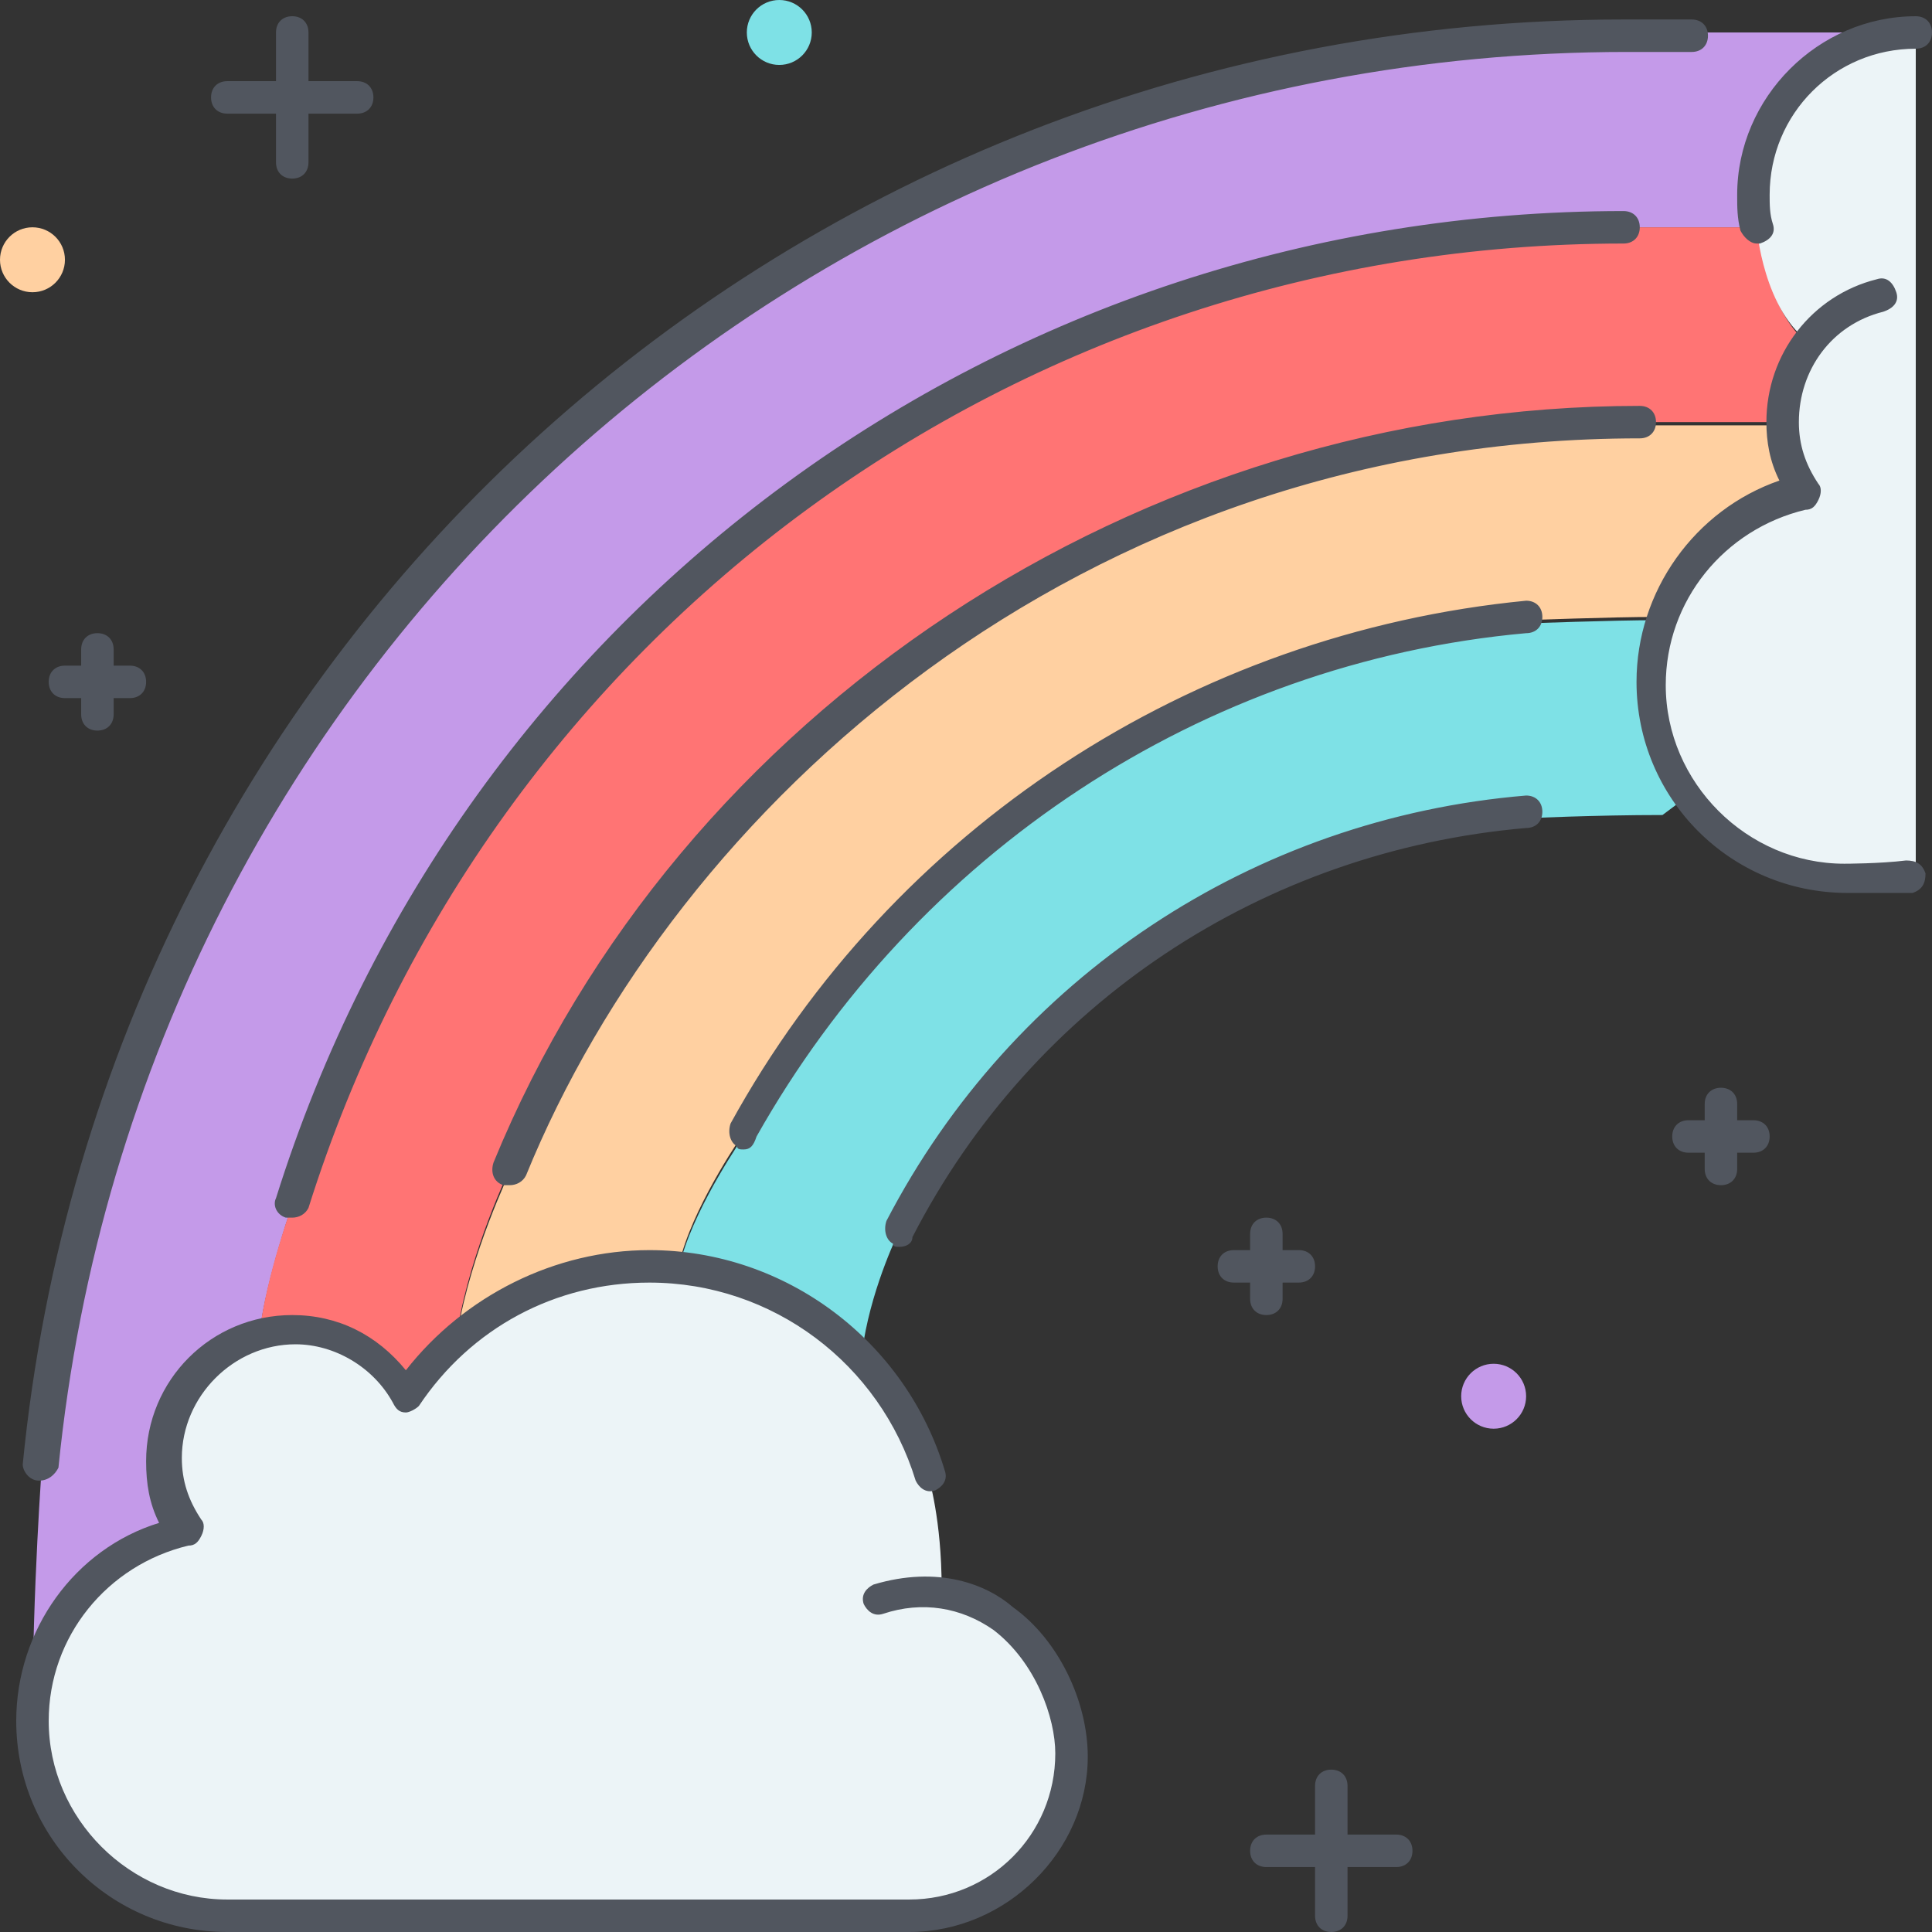
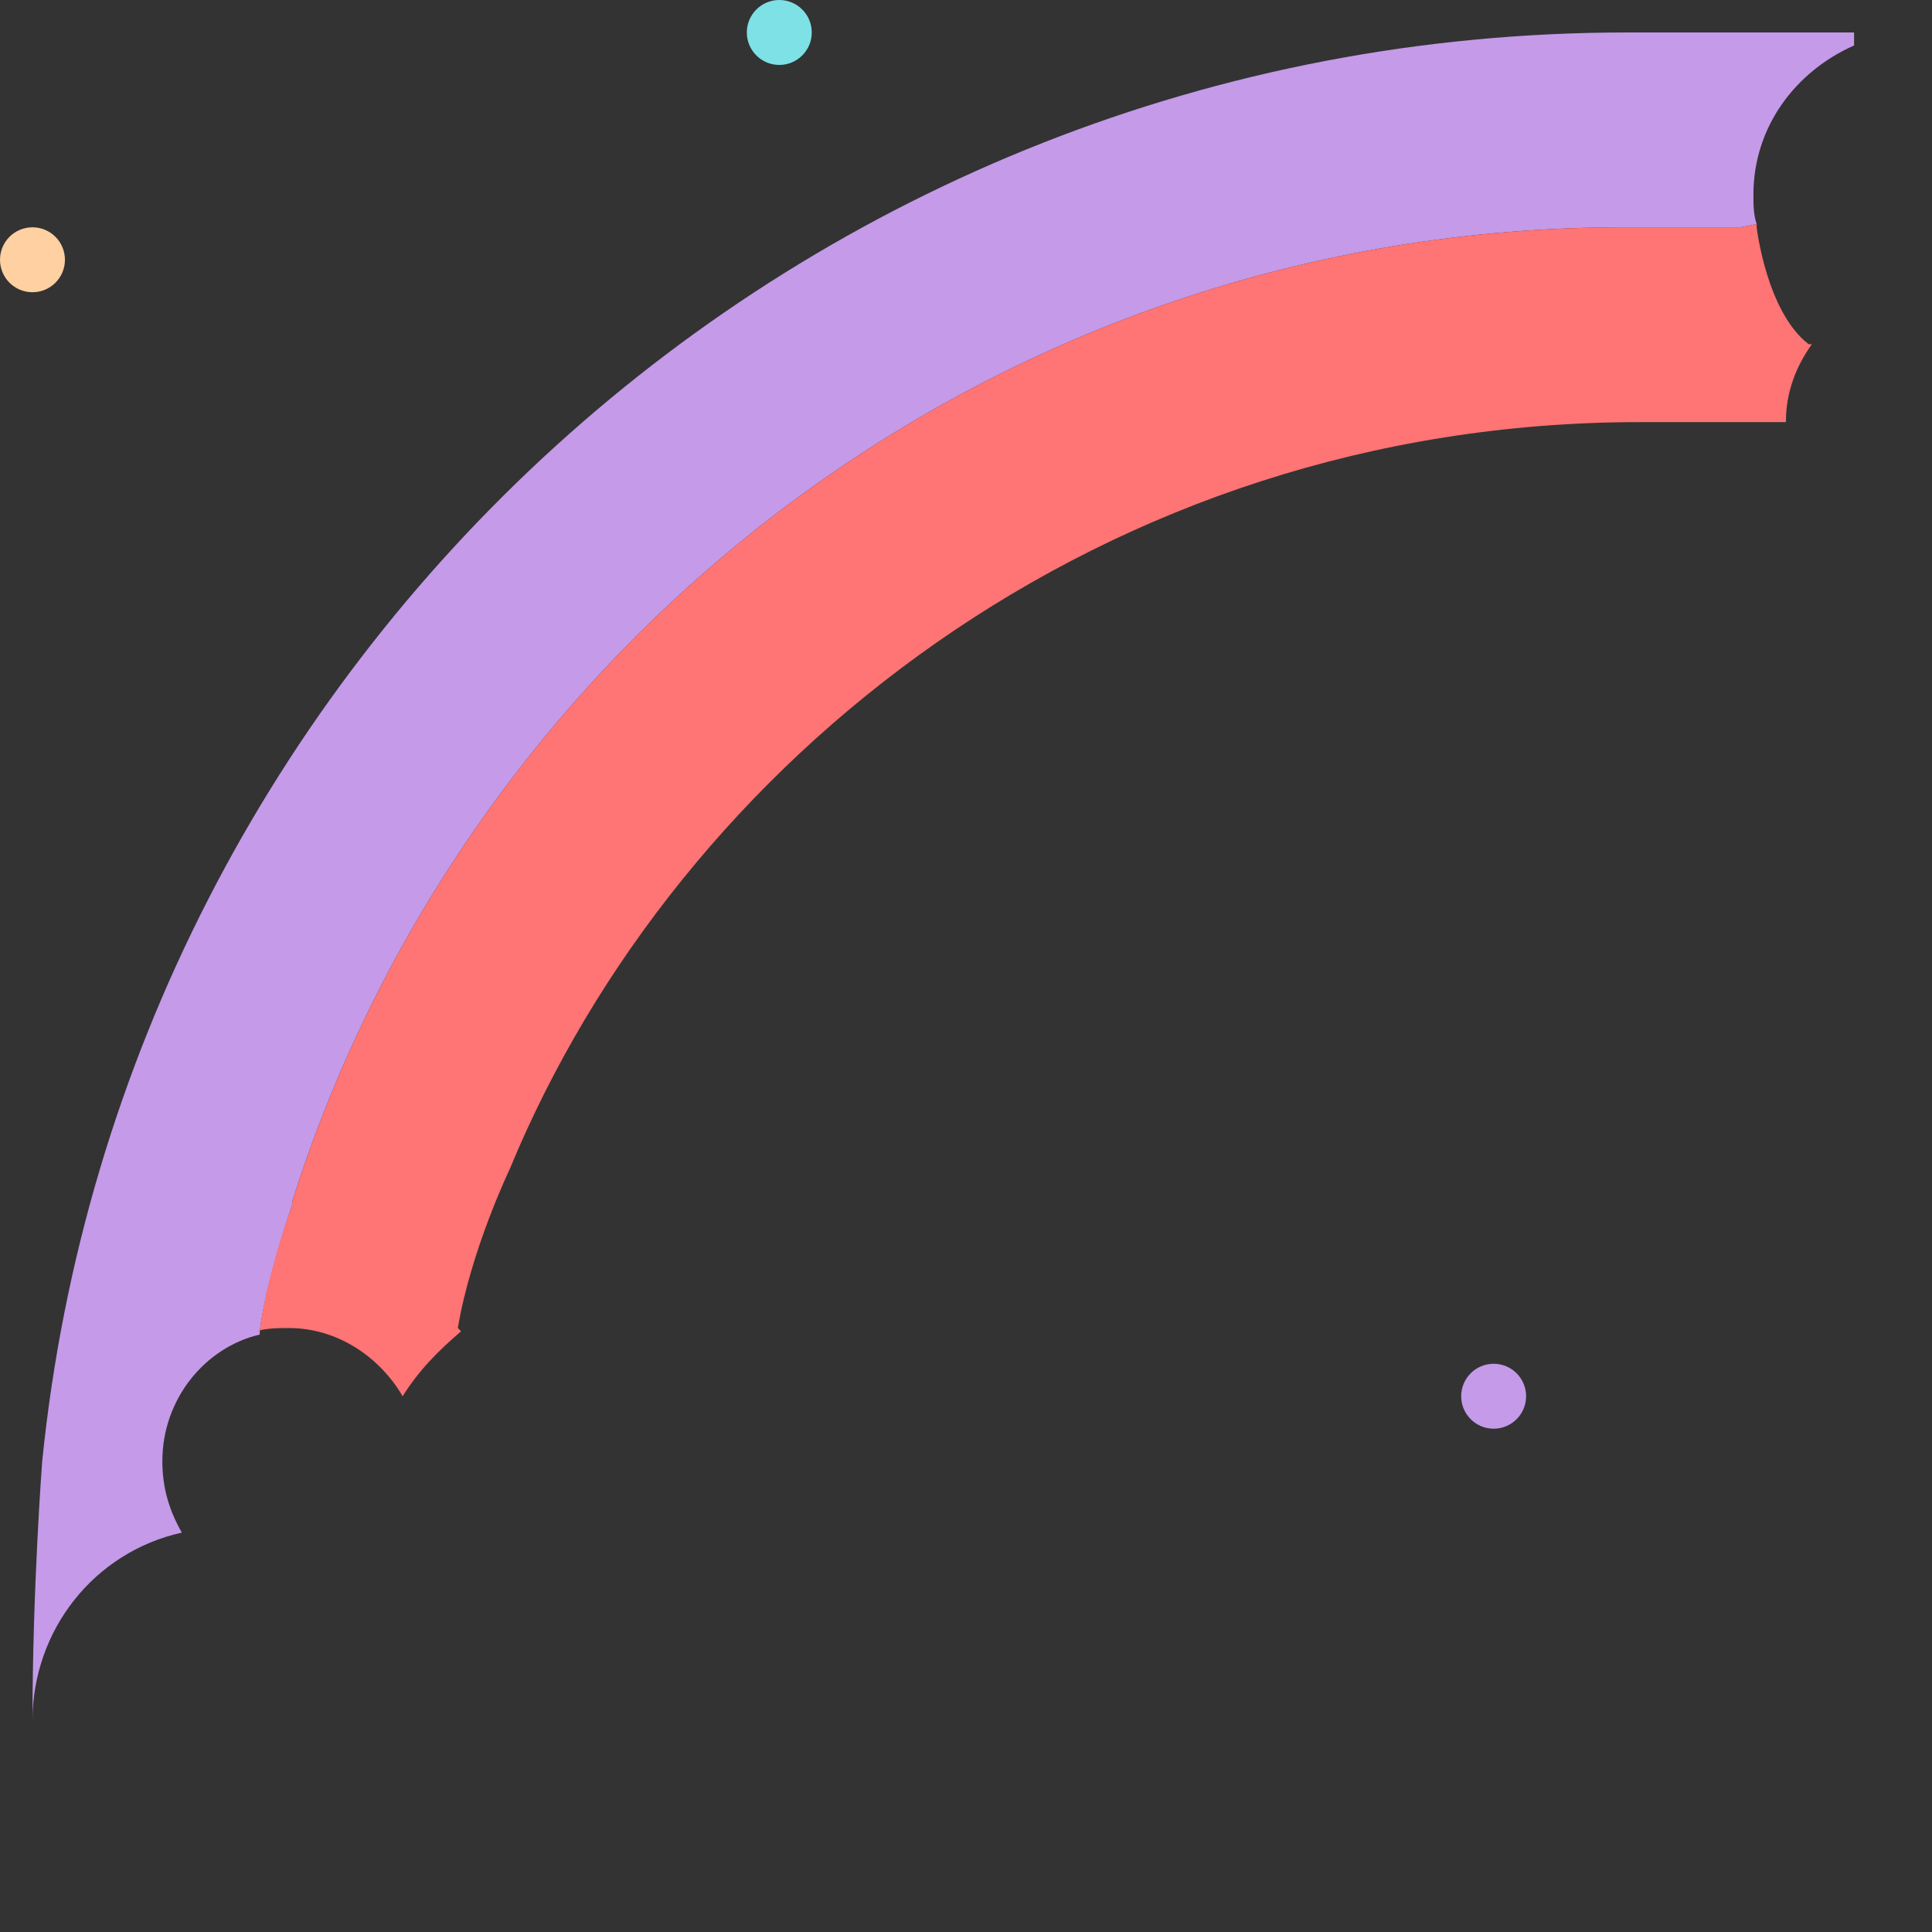
<svg xmlns="http://www.w3.org/2000/svg" height="800px" width="800px" version="1.1" id="Layer_1" viewBox="0 0 507.733 507.733" xml:space="preserve">
  <rect x="0" y="0" width="507.733" height="507.733" fill="#333333" stroke="none" />
  <path style="fill:#C49AE9;" d="M457.387,59.733h-30.72c-163.84,0-302.933,107.52-349.867,256v0.853c0,0-6.827,19.627-8.533,33.28  v0.853c-14.507,3.413-25.6,17.067-25.6,33.28c0,6.827,1.707,12.8,5.12,18.773c-23.04,5.12-39.253,25.6-39.253,49.493  c0-34.987,2.56-68.267,2.56-68.267C32.427,173.227,210.773,8.533,427.52,8.533c1.707,0,59.733,0,59.733,0v3.413  C471.893,18.773,460.8,33.28,460.8,51.2c0,2.56,0,5.12,0.853,7.68L457.387,59.733z" />
-   <path style="fill:#FFD0A1;" d="M170.667,332.8c-18.773,0-35.84,6.827-49.493,17.92l-0.853-0.853  c3.413-20.48,13.653-41.813,13.653-41.813c44.373-108.373,156.16-196.267,296.96-196.267h38.4c0,6.827,2.56,12.8,5.973,17.92  c-17.92,4.267-31.573,17.067-37.547,33.28l-2.56-0.853c-11.947,0-34.133,0.853-34.133,0.853  c-88.747,8.533-164.693,60.587-205.653,134.827c0,0-11.947,17.067-16.213,31.573l-0.853,3.413  C176.64,332.8,173.227,332.8,170.667,332.8" />
  <path style="fill:#FF7474;" d="M68.267,349.867c1.707-14.507,8.533-33.28,8.533-33.28v-0.853c46.933-148.48,186.027-256,349.867-256  h30.72l4.267-0.853c0,0,0,0,0,0.853c0,0,2.56,22.187,13.653,30.72h0.853c-4.267,5.973-6.827,12.8-6.827,20.48h-38.4  c-140.8,0-252.587,88.747-296.96,196.267c0,0-10.24,21.333-13.653,41.813l0.853,0.853c-5.973,5.12-11.093,10.24-15.36,17.067  c-5.973-10.24-17.067-17.92-29.867-17.92c-2.56,0-5.973,0-8.533,0.853H68.267z" />
-   <path style="fill:#7EE1E6;" d="M236.373,323.413c0,0-6.827,13.653-9.387,29.013l-2.56,2.56  c-11.947-11.947-28.16-19.627-45.227-21.333v-3.413c4.267-14.507,16.213-31.573,16.213-31.573  c40.96-74.24,116.907-126.293,205.653-134.827c0,0,23.04-0.853,34.133-0.853l2.56,0.853c-1.707,5.12-2.56,11.093-2.56,16.213  c0,10.24,3.413,20.48,8.533,29.013l-6.827,5.12c-17.92,0-35.84,0.853-35.84,0.853C329.387,220.16,267.947,262.827,236.373,323.413" />
-   <path style="fill:#ECF4F7;" d="M476.16,90.453L476.16,90.453c-12.8-8.533-14.507-30.72-14.507-30.72s0,0,0-0.853  c-0.853-2.56-0.853-5.12-0.853-7.68c0-17.92,11.093-32.427,26.453-39.253c5.12-2.56,11.093-3.413,16.213-3.413v221.013  c-7.68,0.853-17.067,0.853-17.067,0.853c-17.92,0-33.28-8.533-42.667-22.187c-5.973-8.533-8.533-17.92-8.533-29.013  c0-5.973,0.853-11.093,2.56-16.213c5.973-17.067,19.627-29.867,37.547-33.28c-3.413-5.12-5.973-11.093-5.973-17.92  C469.333,103.253,471.893,96.427,476.16,90.453z M244.053,388.267c0,0,3.413,11.093,3.413,29.013v0.853  c21.333,2.56,34.133,25.6,34.133,41.813c0,23.893-18.773,42.667-42.667,42.667h-179.2c-28.16,0-51.2-23.04-51.2-51.2  c0-23.893,17.067-44.373,39.253-49.493c-3.413-5.12-5.12-11.947-5.12-18.773c0-16.213,11.093-29.013,25.6-33.28  c2.56-0.853,5.12-0.853,8.533-0.853c12.8,0,23.893,6.827,29.867,17.92c4.267-5.973,9.387-11.947,15.36-17.067  c13.653-11.093,30.72-17.92,49.493-17.92c2.56,0,5.973,0,8.533,0.853c17.92,1.707,33.28,9.387,45.227,21.333  C233.813,363.52,240.64,375.467,244.053,388.267z" />
  <circle style="fill:#FFD0A1;" cx="8.533" cy="68.267" r="8.533" />
  <circle style="fill:#7EE1E6;" cx="204.8" cy="8.533" r="8.533" />
  <circle style="fill:#C49AE9;" cx="392.533" cy="366.933" r="8.533" />
-   <path style="fill:#51565F;" d="M349.867,507.733c-2.56,0-4.267-1.707-4.267-4.267v-12.8h-12.8c-2.56,0-4.267-1.707-4.267-4.267  s1.707-4.267,4.267-4.267h12.8v-12.8c0-2.56,1.707-4.267,4.267-4.267c2.56,0,4.267,1.707,4.267,4.267v12.8h12.8  c2.56,0,4.267,1.707,4.267,4.267s-1.707,4.267-4.267,4.267h-12.8v12.8C354.133,506.027,352.427,507.733,349.867,507.733z   M238.933,507.733h-179.2c-30.72,0-55.467-24.747-55.467-55.467c0-23.893,15.36-45.227,37.547-52.053  c-2.56-5.12-3.413-10.24-3.413-16.213c0-21.333,17.067-38.4,38.4-38.4c11.947,0,22.187,5.12,29.867,14.507  c15.36-19.627,39.253-31.573,64-31.573c35.84,0,67.413,23.893,77.653,58.027c0.853,2.56-0.853,4.267-2.56,5.12  c-2.56,0.853-4.267-0.853-5.12-2.56c-9.387-30.72-37.547-52.053-69.973-52.053c-24.747,0-46.933,11.947-60.587,32.427  c-0.853,0.853-2.56,1.707-3.413,1.707c-1.707,0-2.56-0.853-3.413-2.56c-5.12-9.387-15.36-15.36-25.6-15.36  c-16.213,0-29.867,13.653-29.867,29.867c0,5.973,1.707,11.093,5.12,16.213c0.853,0.853,0.853,2.56,0,4.267  c-0.853,1.707-1.707,2.56-3.413,2.56C28.16,411.307,12.8,430.08,12.8,452.267c0,25.6,21.333,46.933,46.933,46.933h179.2  c21.333,0,38.4-17.067,38.4-38.4c0-9.387-5.12-23.893-16.213-32.427c-8.533-5.973-18.773-7.68-29.013-4.267  c-2.56,0.853-4.267-0.853-5.12-2.56c-0.853-2.56,0.853-4.267,2.56-5.12c17.067-5.12,29.867,0,36.693,5.973  c11.947,8.533,19.627,24.747,19.627,39.253C285.867,486.4,264.533,507.733,238.933,507.733z M10.24,389.12L10.24,389.12  c-2.56,0-4.267-2.56-4.267-4.267C27.307,168.107,208.213,5.12,426.667,5.12c1.707,0,8.533,0,17.92,0c2.56,0,4.267,1.707,4.267,4.267  s-1.707,4.267-4.267,4.267l0,0c-8.533,0-15.36,0-17.067,0c-213.333,0-390.827,159.573-412.16,372.053  C14.507,387.413,12.8,389.12,10.24,389.12z M332.8,345.6c-2.56,0-4.267-1.707-4.267-4.267v-4.267h-4.267  c-2.56,0-4.267-1.707-4.267-4.267s1.707-4.267,4.267-4.267h4.267v-4.267c0-2.56,1.707-4.267,4.267-4.267s4.267,1.707,4.267,4.267  v4.267h4.267c2.56,0,4.267,1.707,4.267,4.267s-1.707,4.267-4.267,4.267h-4.267v4.267C337.067,343.893,335.36,345.6,332.8,345.6z   M236.373,327.68c-0.853,0-1.707,0-1.707-0.853c-1.707-0.853-2.56-3.413-1.707-5.973c33.28-64,96.427-105.813,168.107-111.787  c2.56,0,4.267,1.707,4.267,4.267s-1.707,4.267-4.267,4.267c-69.12,5.973-129.707,46.08-161.28,107.52  C239.787,326.827,238.08,327.68,236.373,327.68z M76.8,320c0,0-0.853,0-1.707,0c-2.56-0.853-3.413-3.413-2.56-5.12  C121.173,159.573,263.68,55.467,426.667,55.467c2.56,0,4.267,1.707,4.267,4.267c0,2.56-1.707,4.267-4.267,4.267  c-158.72,0-297.813,101.547-345.6,253.44C80.213,319.147,78.507,320,76.8,320z M133.973,311.467c-0.853,0-0.853,0-1.707,0  c-2.56-0.853-3.413-3.413-2.56-5.973c48.64-118.613,169.813-198.827,301.227-198.827c2.56,0,4.267,1.707,4.267,4.267  c0,2.56-1.707,4.267-4.267,4.267c-147.627,0-253.44,97.28-292.693,193.707C137.387,310.613,135.68,311.467,133.973,311.467z   M452.267,311.467c-2.56,0-4.267-1.707-4.267-4.267v-4.267h-4.267c-2.56,0-4.267-1.707-4.267-4.267s1.707-4.267,4.267-4.267H448  v-4.267c0-2.56,1.707-4.267,4.267-4.267s4.267,1.707,4.267,4.267v4.267h4.267c2.56,0,4.267,1.707,4.267,4.267  s-1.707,4.267-4.267,4.267h-4.267v4.267C456.533,309.76,454.827,311.467,452.267,311.467z M195.413,302.08  c-0.853,0-1.707,0-1.707-0.853c-1.707-0.853-2.56-3.413-1.707-5.973C234.667,217.6,313.173,166.4,401.067,157.866  c2.56,0,4.267,1.707,4.267,4.267c0,2.56-1.707,4.267-4.267,4.267c-85.333,7.68-160.427,58.027-202.24,132.267  C197.973,301.227,197.12,302.08,195.413,302.08z M488.107,234.667c-1.707,0-1.707,0-2.56,0c-30.72,0-55.467-24.747-55.467-55.467  c0-23.893,15.36-45.227,37.547-52.907c-2.56-5.12-3.413-10.24-3.413-15.36c0-17.92,11.947-33.28,29.013-37.547  c2.56-0.853,4.267,0.853,5.12,3.413c0.853,2.56-0.853,4.267-3.413,5.12c-13.653,3.413-22.187,15.36-22.187,29.013  c0,5.973,1.707,11.093,5.12,16.213c0.853,0.853,0.853,2.56,0,4.267c-0.853,1.707-1.707,2.56-3.413,2.56  c-21.333,5.12-36.693,23.893-36.693,46.08c0,25.6,21.333,46.933,46.933,46.933c0,0,9.387,0,16.213-0.853  c2.56,0,4.267,0.853,5.12,3.413c0,2.56-0.853,4.267-3.413,5.12C498.347,234.667,491.52,234.667,488.107,234.667z M25.6,192  c-2.56,0-4.267-1.707-4.267-4.267v-4.267h-4.267c-2.56,0-4.267-1.707-4.267-4.267c0-2.56,1.707-4.267,4.267-4.267h4.267v-4.267  c0-2.56,1.707-4.267,4.267-4.267s4.267,1.707,4.267,4.267v4.267h4.267c2.56,0,4.267,1.707,4.267,4.267  c0,2.56-1.707,4.267-4.267,4.267h-4.267v4.267C29.867,190.293,28.16,192,25.6,192z M461.653,64c-1.707,0-3.413-1.707-4.267-3.413  c-0.853-3.413-0.853-5.973-0.853-9.387c0-25.6,21.333-46.933,46.933-46.933c2.56,0,4.267,1.707,4.267,4.267  s-1.707,4.267-4.267,4.267c-21.333,0-38.4,17.067-38.4,38.4c0,2.56,0,5.12,0.853,7.68s-0.853,4.267-3.413,5.12  C462.507,64,461.653,64,461.653,64z M76.8,46.933c-2.56,0-4.267-1.707-4.267-4.267v-12.8h-12.8c-2.56,0-4.267-1.707-4.267-4.267  s1.707-4.267,4.267-4.267h12.8v-12.8c0-2.56,1.707-4.267,4.267-4.267s4.267,1.707,4.267,4.267v12.8h12.8  c2.56,0,4.267,1.707,4.267,4.267s-1.707,4.267-4.267,4.267h-12.8v12.8C81.067,45.227,79.36,46.933,76.8,46.933z" />
</svg>